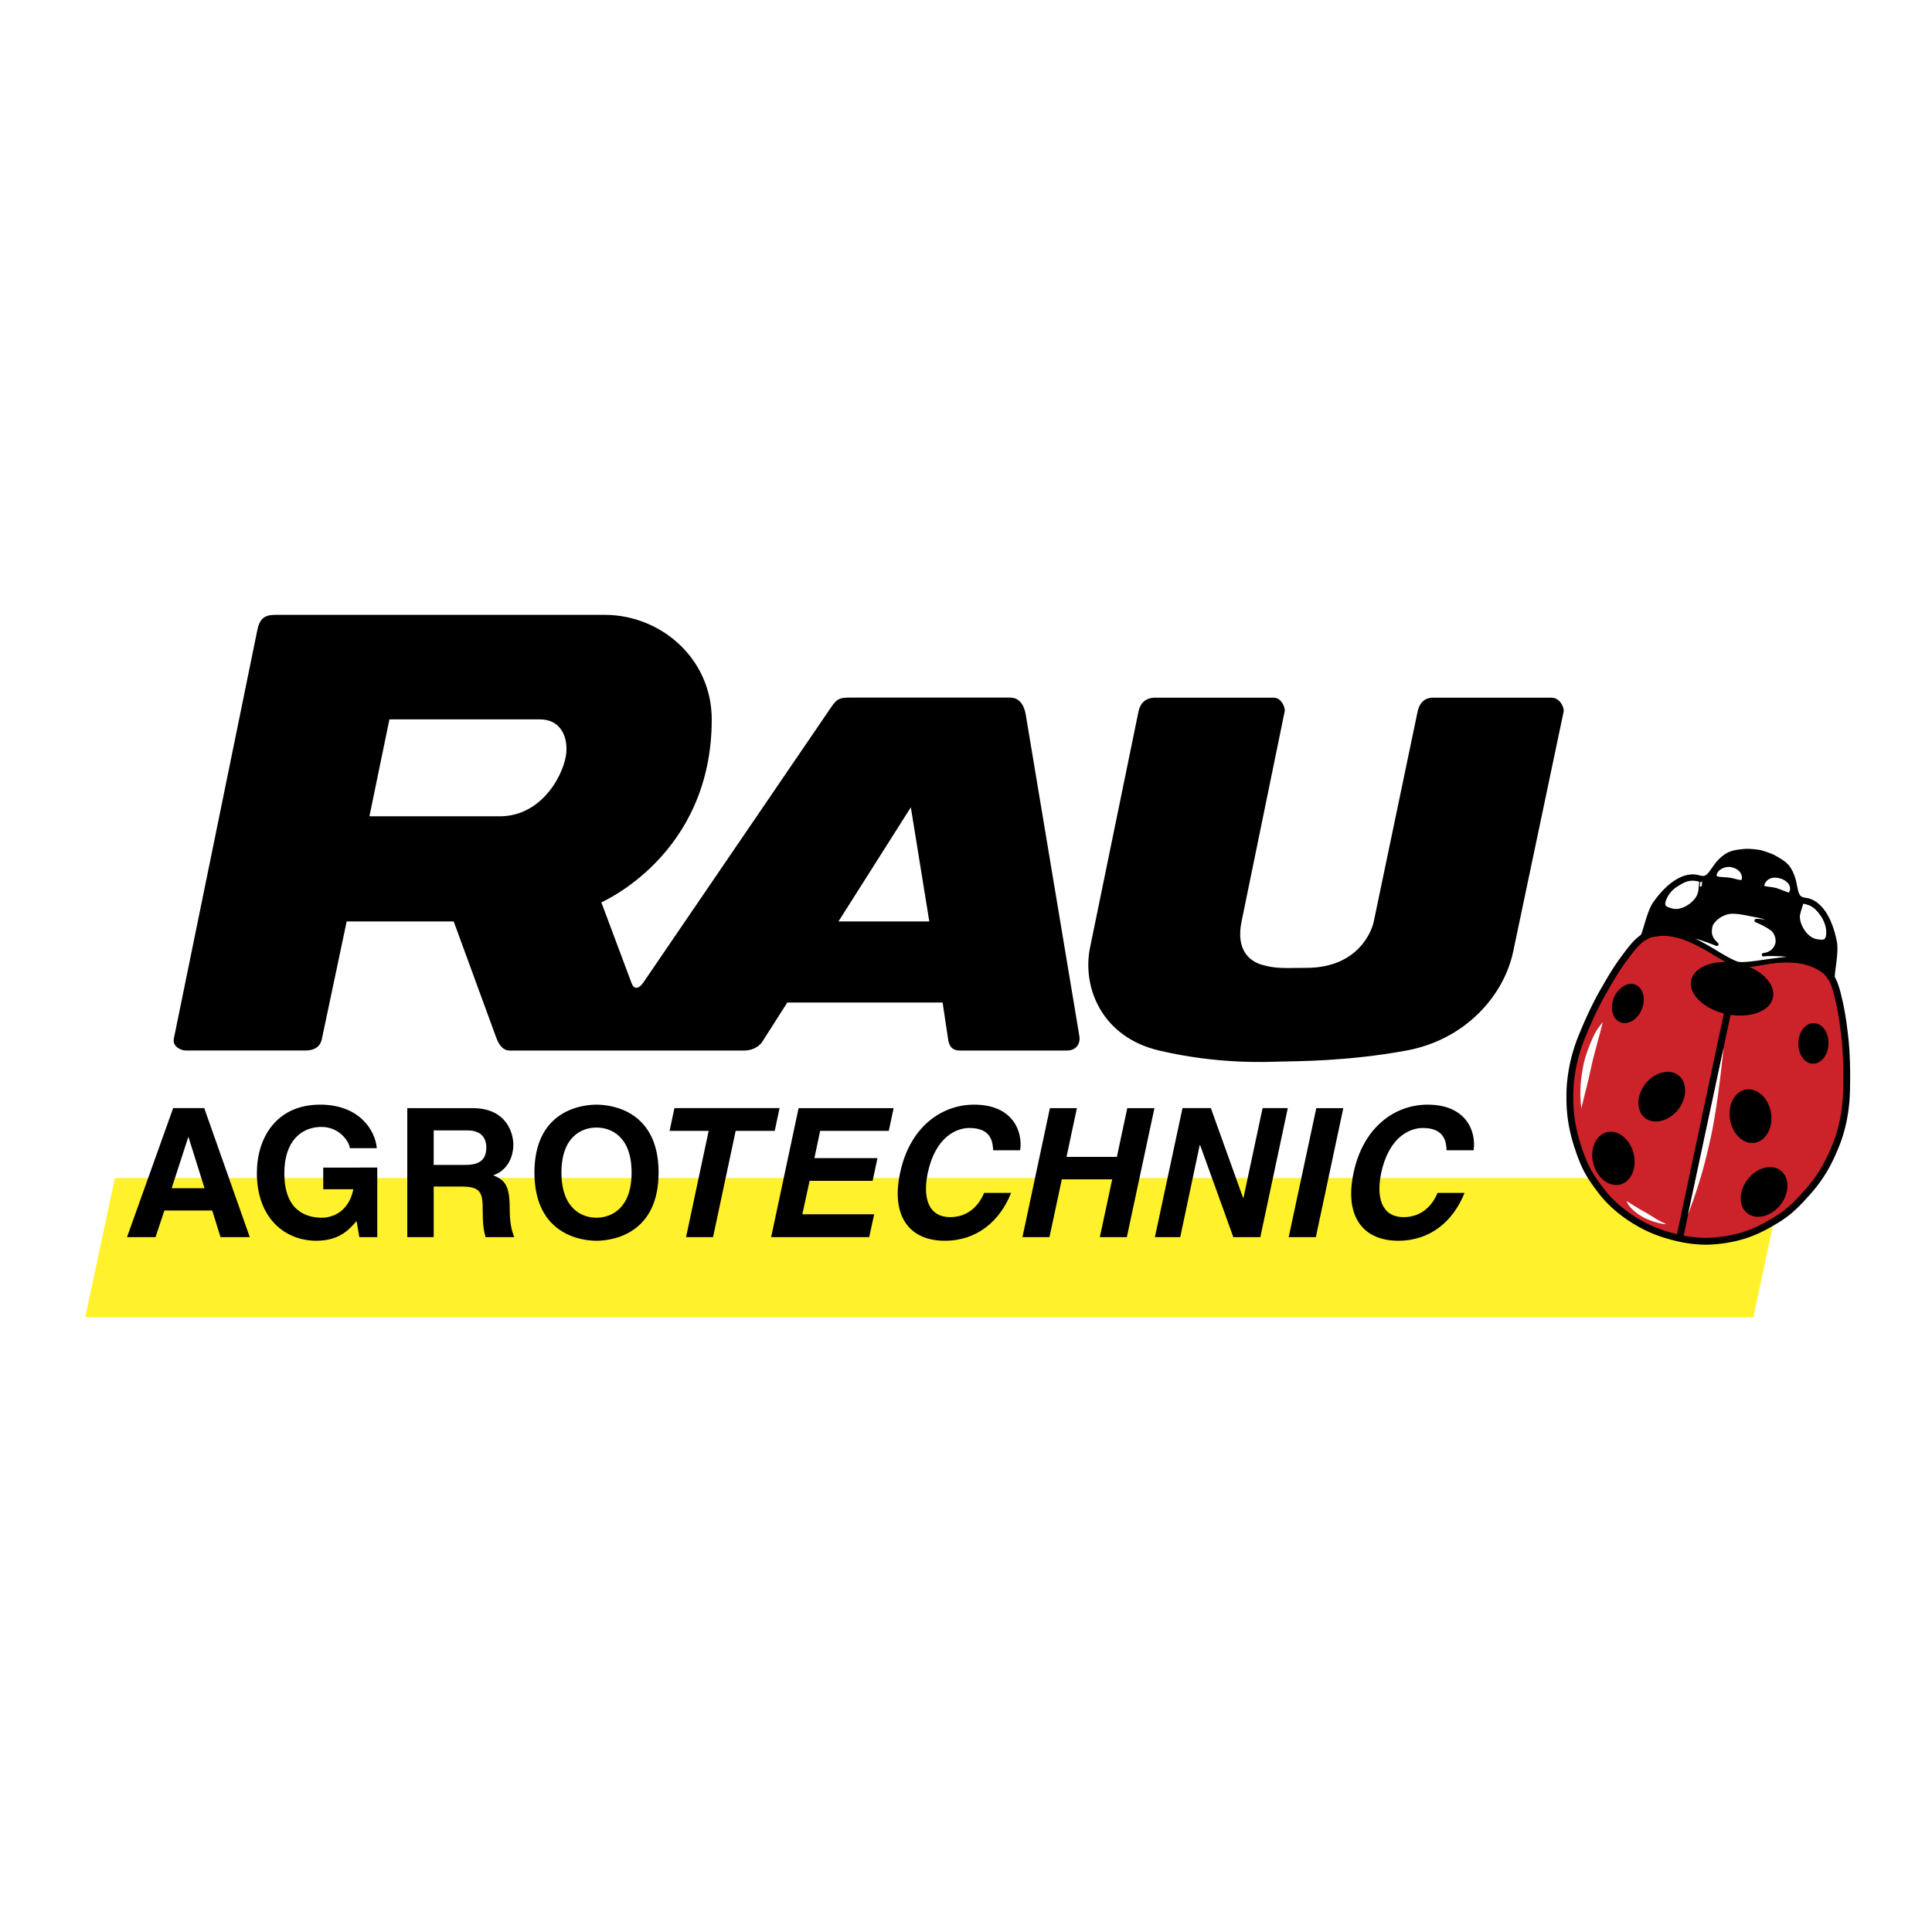
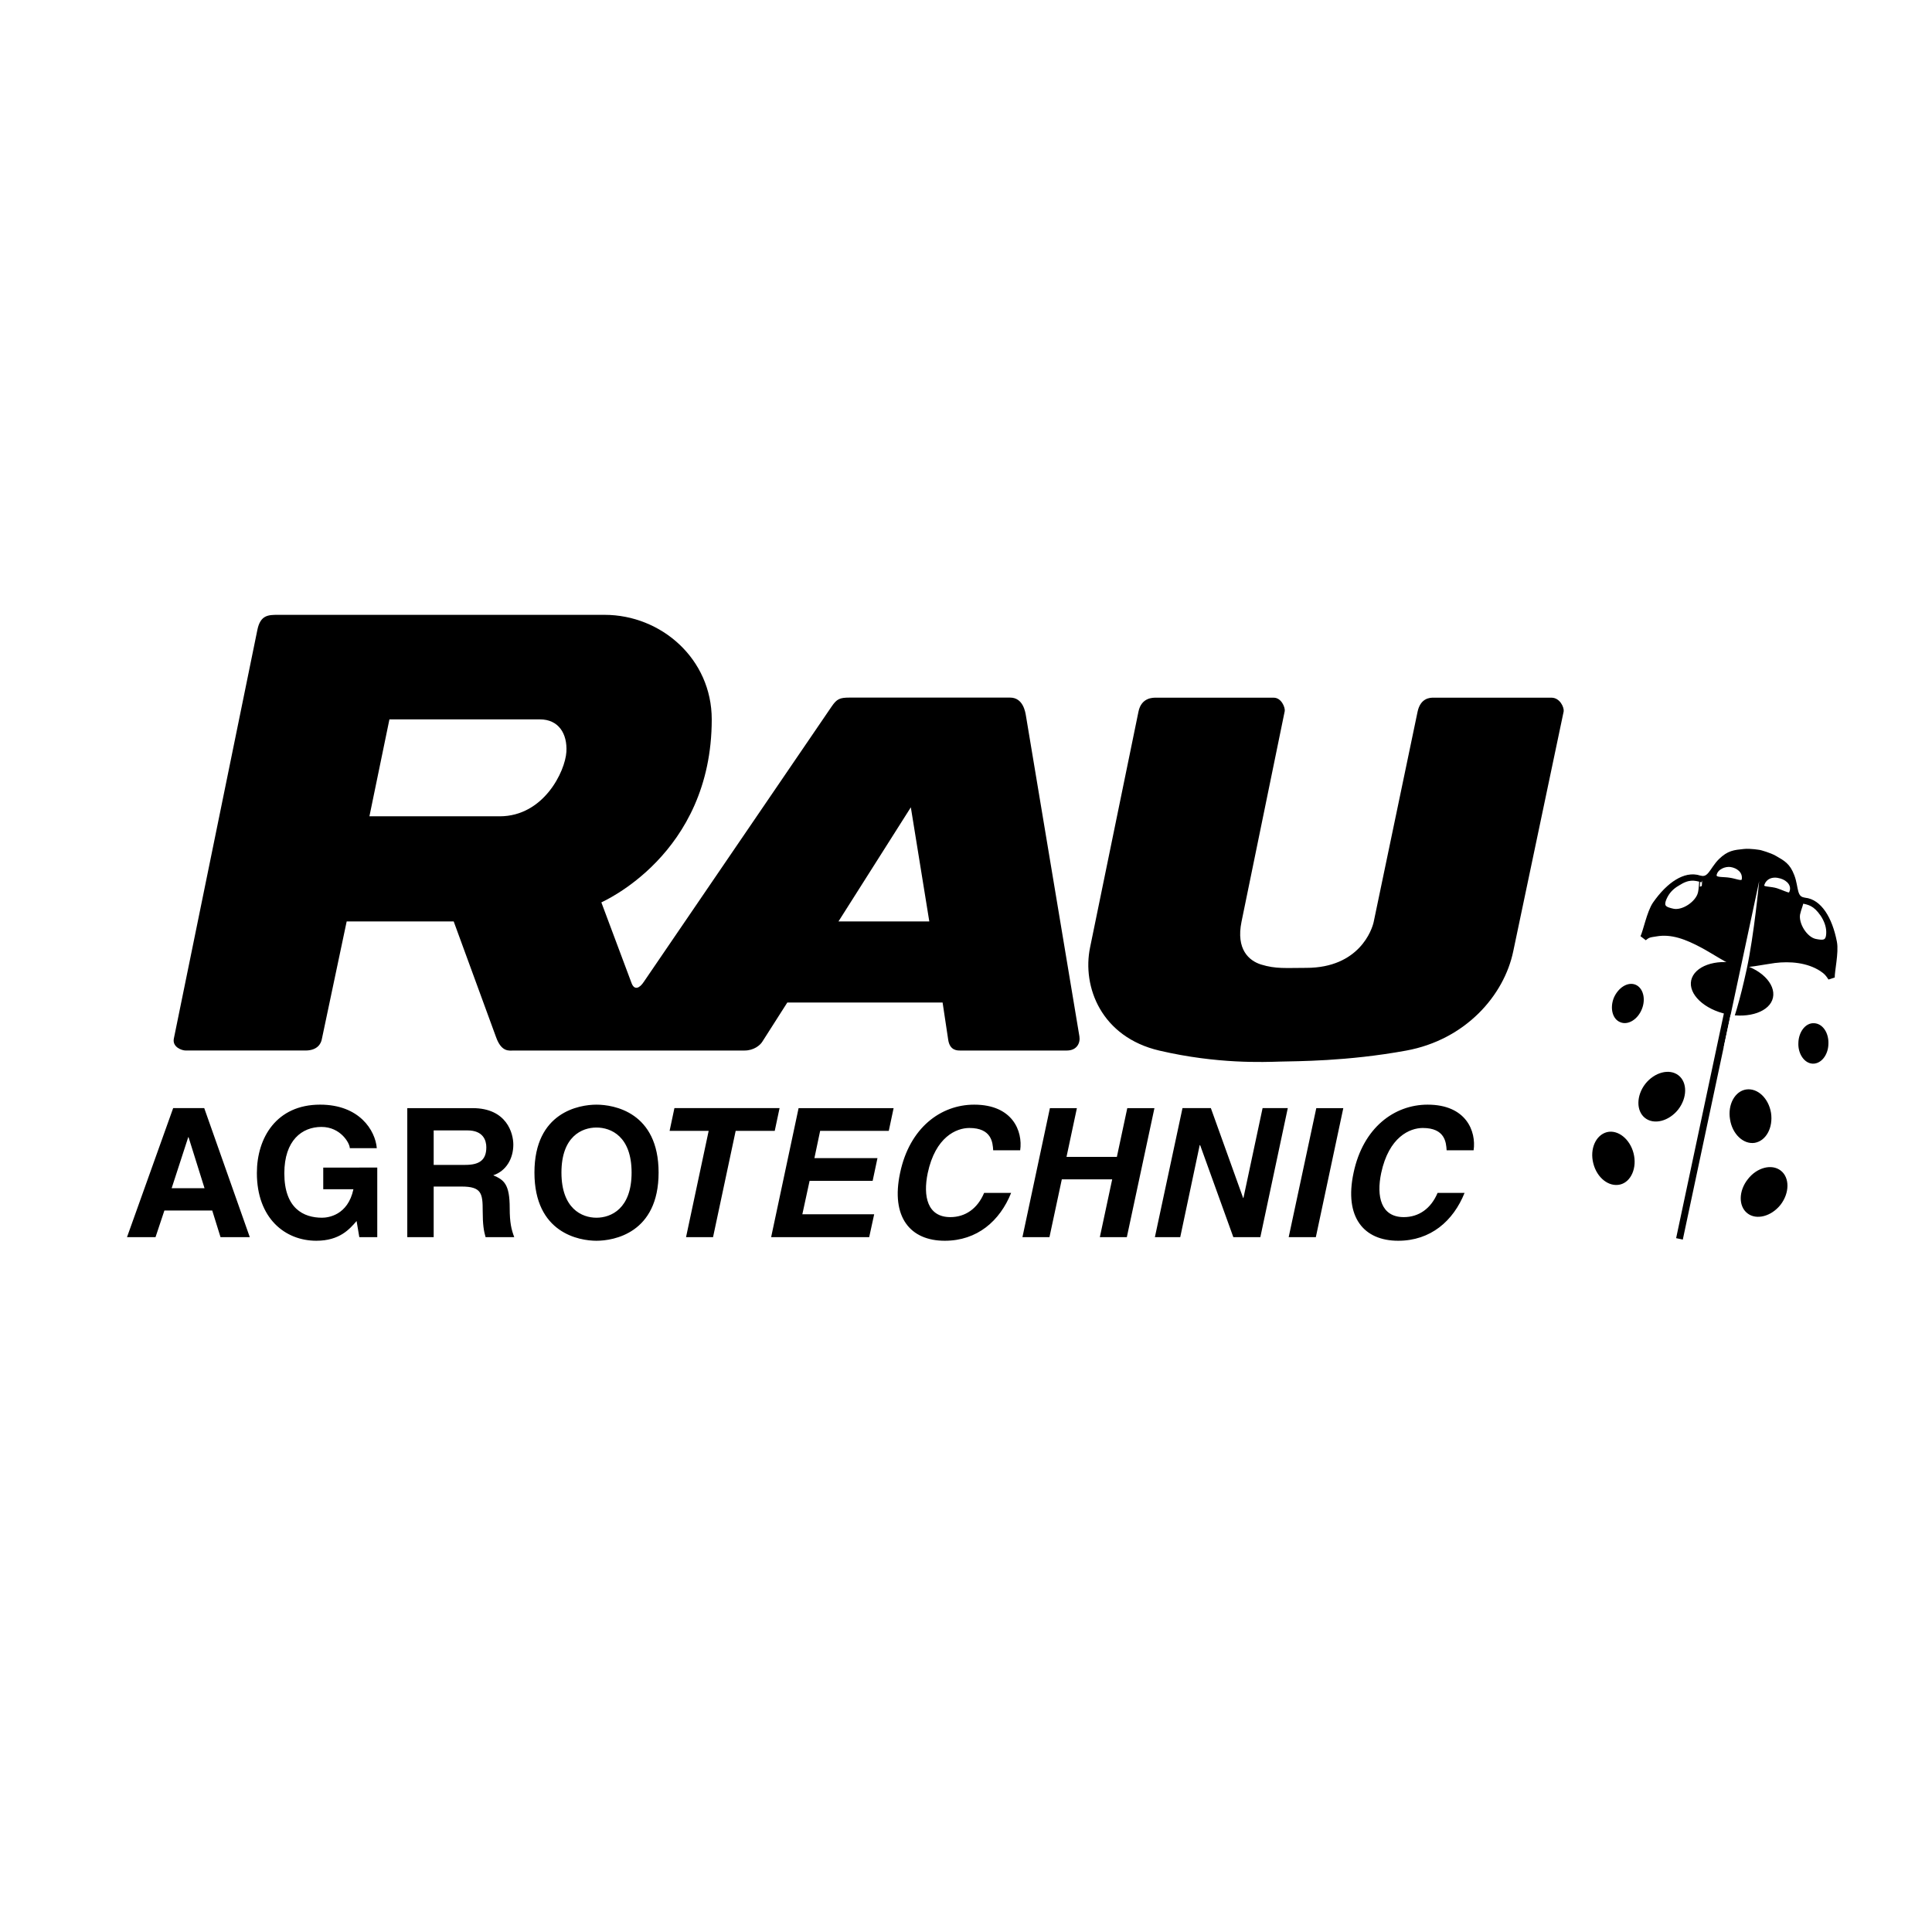
<svg xmlns="http://www.w3.org/2000/svg" width="2500" height="2500" viewBox="0 0 192.756 192.756">
  <path fill-rule="evenodd" clip-rule="evenodd" fill="#fff" d="M0 0h192.756v192.756H0V0z" />
-   <path fill-rule="evenodd" clip-rule="evenodd" fill="#fff22d" d="M11.46 117.53h166.435l-2.957 13.882H8.504l2.956-13.882z" />
-   <path d="M167.609 123.553c1.023.219 2.193.341 3.24.268 1.998-.146 3.58-.583 5.189-1.435 1.875-1.021 2.654-1.58 4.262-3.403 1.535-1.702 2.291-3.282 2.898-4.813.512-1.265.951-3.063 1.023-5.057.074-2.164 0-3.987-.121-5.275-.172-1.508-.293-2.505-.586-3.842-.268-1.094-.51-2.602-1.656-3.355-1.387-.923-2.996-1.069-4.75-.899-1.412.122-2.703.583-3.701.388-.902-.194-2.484-1.361-3.68-1.969-1.559-.802-3.043-1.337-4.701-1.069-1.34.219-2.191 1.483-2.873 2.382-.828 1.094-1.34 1.969-2.096 3.282-.658 1.119-1.461 2.747-2.266 4.741a16.14 16.14 0 0 0-1.145 5.032c-.072 1.678 0 3.404.682 5.592.732 2.31 1.219 3.136 2.533 4.838 1.121 1.435 2.777 2.674 4.531 3.525.954.461 2.196.85 3.217 1.069z" fill-rule="evenodd" clip-rule="evenodd" fill="#cc2229" stroke="#000" stroke-width=".681" stroke-miterlimit="2.613" />
  <path fill="none" stroke="#000" stroke-width=".681" stroke-miterlimit="2.613" d="M173.383 96.202l-5.822 27.4" />
  <path d="M179.424 104.056c.025-1.119.73-2.019 1.559-1.97.854.024 1.486.948 1.438 2.066-.023 1.118-.73 1.993-1.559 1.97-.829-.024-1.487-.973-1.438-2.066zM172.604 111.665c-.244-1.459.488-2.796 1.607-2.967 1.145-.17 2.242.875 2.484 2.334.221 1.459-.486 2.796-1.631 2.99-1.121.171-2.242-.875-2.46-2.357zM167.439 110.692c.902-1.167.926-2.699.025-3.404-.902-.705-2.389-.315-3.314.852-.9 1.167-.924 2.698-.023 3.403s2.387.316 3.312-.851zM163.811 100.676c.414-1.021.121-2.115-.633-2.431-.779-.316-1.73.291-2.168 1.312-.414 1.045-.123 2.139.656 2.432.756.316 1.73-.267 2.145-1.313zM162.982 115.068c-.365-1.435-1.559-2.383-2.656-2.115-1.119.292-1.729 1.678-1.363 3.112.365 1.458 1.559 2.382 2.68 2.115 1.095-.267 1.705-1.677 1.339-3.112zM168.73 97.808c.316-1.411 2.412-2.164 4.678-1.679 2.24.462 3.775 2.019 3.482 3.404s-2.363 2.115-4.604 1.653c-2.265-.486-3.848-1.994-3.556-3.378zM174.383 117.646c.9-1.167 2.387-1.557 3.287-.852.902.705.877 2.237-.023 3.404-.926 1.167-2.412 1.556-3.312.851-.903-.705-.878-2.237.048-3.403z" fill-rule="evenodd" clip-rule="evenodd" />
  <path d="M158.014 106.098c-.293 1.386-.463 2.771-.244 4.497.365-1.58.633-2.455.975-4.084.365-1.678.803-3.015 1.168-4.547-.389.511-.633.803-.9 1.362-.392.802-.855 2.042-.999 2.772zM166.174 122.095c-.684-.292-1.098-.584-1.852-1.046-.926-.486-2.021-1.216-2.021-1.216.049.316.561.997 1.582 1.58 1.023.584 2.558.827 2.291.682z" fill-rule="evenodd" clip-rule="evenodd" fill="#fff" />
  <path d="M173.408 96.129c.828.146 2.361-.218 3.629-.388 1.559-.195 3.361-.049 4.75.85.512.341.633.512.926.948-.025-.655.414-2.528.219-3.525-.463-2.382-1.51-3.962-2.85-4.108-1.242-.146-.926-1.313-1.389-2.48-.389-1.021-.852-1.264-1.656-1.726-.535-.316-1.486-.559-1.486-.559s-.949-.17-1.559-.097c-.949.097-1.461.146-2.24.899-.902.875-1.072 2.091-2.266 1.726-1.291-.413-2.898.583-4.287 2.577-.561.827-.926 2.699-1.219 3.307.414-.365.609-.365 1.219-.462 1.631-.292 3.166.34 4.676 1.143 1.145.607 2.777 1.725 3.533 1.895z" fill-rule="evenodd" clip-rule="evenodd" stroke="#000" stroke-width=".681" stroke-miterlimit="2.613" />
  <path d="M179.303 91.194c-.17 1.045.754 2.553 1.803 2.771.754.146 1.438.243 1.389-1.07-.025-.535-.221-1.118-.609-1.702-.756-1.094-1.365-1.216-2.145-1.361-.001.001-.341.876-.438 1.362zM169.682 89.152c-.27 1.021-1.73 2.018-2.777 1.799-.756-.17-1.414-.365-.828-1.531.242-.487.633-.948 1.266-1.313 1.096-.705 1.705-.583 2.484-.364-.001-.001-.024.923-.145 1.409z" fill-rule="evenodd" clip-rule="evenodd" fill="#fff" stroke="#000" stroke-width=".584" stroke-miterlimit="2.613" />
  <path d="M171.264 87.329c.098-.608.877-.9 1.389-.827.633.098 1.242.535 1.121 1.24-.025.17-.658-.097-1.193-.17-.538-.097-1.341-.024-1.317-.243zM176.014 88.325c.195-.607.779-.924 1.607-.68.684.194 1.193.753.877 1.385-.049.073-.754-.267-1.217-.413-.56-.17-1.316-.145-1.267-.292z" fill-rule="evenodd" clip-rule="evenodd" fill="#fff" />
-   <path d="M172.506 91.024c-.803.122-1.68.778-1.826 1.411-.123.607-.123 1.118.609 1.774 0 0-2.68-1.094-3.143-.851.779.34 1.996.972 2.85 1.507.658.413 1.9 1.143 2.412 1.264.486.098 1.898-.097 2.484-.194.561-.097 4.189-.559 4.336-.438 0 0-2.947-.414-4.287-.244.803-.072 1.242-.607 1.363-1.142.098-.486-.146-1.143-.512-1.41-.438-.316-.926-.583-1.582-.851.584-.048 1.34.243 1.947.365-.438-.438-1.217-.753-1.875-.851-.511-.072-2.02-.486-2.776-.34z" fill-rule="evenodd" clip-rule="evenodd" fill="#fff" stroke="#000" stroke-width=".341" stroke-linejoin="round" stroke-miterlimit="2.613" />
-   <path d="M171.957 104.565L168.4 121.22c1.121-3.016 1.633-4.766 2.314-7.878.731-3.379 1.243-8.777 1.243-8.777z" fill-rule="evenodd" clip-rule="evenodd" fill="#fff" />
+   <path d="M171.957 104.565c1.121-3.016 1.633-4.766 2.314-7.878.731-3.379 1.243-8.777 1.243-8.777z" fill-rule="evenodd" clip-rule="evenodd" fill="#fff" />
  <path d="M106.441 104.811H95.809c-.289 0-1.036.015-1.203-1.049l-.563-3.74H78.55l-2.483 3.892c-.229.381-.868.897-1.782.897H51.237c-.426 0-1.203.197-1.752-1.354l-4.219-11.524H34.588L32.104 103.7c-.076.396-.411 1.11-1.63 1.11H18.532c-.426 0-1.355-.365-1.188-1.186l8.333-40.776c.305-1.505 1.112-1.505 2.072-1.505h32.568c5.651 0 10.693 4.394 10.693 10.429 0 13.562-11.013 18.229-11.013 18.26l3.016 8.058c.274.729.792.531 1.234-.152l18.721-27.442c.518-.76.808-.897 1.798-.897h16.01c1.311 0 1.523 1.459 1.584 1.825l5.332 31.973c.107.654-.245 1.414-1.251 1.414zM90.874 80.546l1.843 11.387h-9.063l7.22-11.387zm-52.021-8.773h15.02c1.858 0 2.742 1.429 2.636 3.239-.122 1.961-2.27 6.431-6.657 6.431H36.857l1.996-9.67zM115.32 69.609h11.76c.777 0 1.158 1.003 1.098 1.338l-4.311 21.011c-.564 2.767.746 3.892 1.949 4.272 1.492.456 2.438.334 4.508.334 5.303 0 6.582-3.846 6.734-4.606l4.371-20.936c.289-1.398 1.266-1.414 1.555-1.414h11.805c.854 0 1.279.988 1.219 1.368l-5.027 23.915c-.914 4.439-4.783 8.849-10.693 9.928-5.91 1.08-10.938 1.05-12.551 1.095-1.615.046-6.262.259-12.064-1.095-5.805-1.353-7.725-6.37-6.916-10.292l4.828-23.52c.288-1.444 1.491-1.398 1.735-1.398zM16.403 120.771h4.771l.828 2.659h2.92l-4.545-12.873h-3.1l-4.605 12.873h2.845l.886-2.659zm2.378-7.315h.03l1.595 5.093h-3.281l1.656-5.093zm13.469 5.197h3.01c-.557 2.614-2.543 2.839-3.13 2.839-1.836 0-3.763-.916-3.763-4.431 0-3.305 1.776-4.627 3.703-4.627 1.911 0 2.829 1.623 2.829 2.118h2.694c-.151-1.772-1.731-4.341-5.659-4.341-4.35 0-6.306 3.305-6.306 6.819 0 4.521 2.814 6.76 5.93 6.76 2.348 0 3.341-1.187 4.019-1.968l.271 1.607h1.791v-6.94H32.25v2.164zm8.384 4.778h2.634v-5.048h2.784c2.001 0 2.107.691 2.107 2.449 0 1.321.105 1.982.286 2.599h2.86c-.286-.767-.452-1.442-.452-2.899 0-2.403-.572-2.809-1.641-3.274 1.279-.421 2.002-1.652 2.002-3.064 0-1.111-.647-3.635-4.063-3.635h-6.517v12.872zm2.634-7.21v-3.44h3.371c1.581 0 1.881 1.007 1.881 1.683 0 1.276-.692 1.758-2.092 1.758h-3.16v-.001zm10.053.765c0 6.054 4.485 6.805 6.186 6.805 1.716 0 6.201-.751 6.201-6.805 0-6.038-4.485-6.774-6.201-6.774-1.701 0-6.186.736-6.186 6.774zm2.694 0c0-3.605 2.047-4.491 3.492-4.491 1.46 0 3.507.886 3.507 4.491s-2.047 4.506-3.507 4.506c-1.445 0-3.492-.9-3.492-4.506zm17.383-4.161h3.898l.481-2.268h-10.49l-.481 2.268h3.898l-2.257 10.605h2.694l2.257-10.605zm15.758-2.267h-9.481l-2.739 12.873h9.783l.497-2.283H80.05l.723-3.335h6.291l.481-2.269h-6.291l.572-2.719h6.848l.482-2.267zm12.627 4.205c.271-1.893-.738-4.551-4.59-4.551-3.327 0-6.442 2.298-7.39 6.805-.948 4.432 1.023 6.774 4.455 6.774 3.236 0 5.494-1.968 6.623-4.776h-2.695c-.662 1.577-1.881 2.418-3.371 2.418-2.288 0-2.739-2.073-2.258-4.387.768-3.619 2.859-4.506 4.154-4.506 2.228 0 2.333 1.457 2.378 2.223h2.694zm9.18 2.899l-1.232 5.769h2.693l2.754-12.873h-2.709l-1.039 4.866h-5.025l1.037-4.866h-2.693l-2.74 12.873h2.695l1.234-5.769h5.025zm13.094 1.863h-.029l-3.221-8.968h-2.83l-2.754 12.873h2.529l1.941-9.178h.045l3.311 9.178h2.695l2.738-12.873h-2.514l-1.911 8.968zm9.964-8.967h-2.695l-2.754 12.873h2.709l2.74-12.873zm13.002 4.205c.271-1.893-.736-4.551-4.59-4.551-3.326 0-6.441 2.298-7.389 6.805-.949 4.432 1.023 6.774 4.453 6.774 3.236 0 5.494-1.968 6.623-4.776h-2.693c-.662 1.577-1.883 2.418-3.371 2.418-2.289 0-2.74-2.073-2.258-4.387.768-3.619 2.859-4.506 4.154-4.506 2.227 0 2.332 1.457 2.377 2.223h2.694z" fill-rule="evenodd" clip-rule="evenodd" />
</svg>